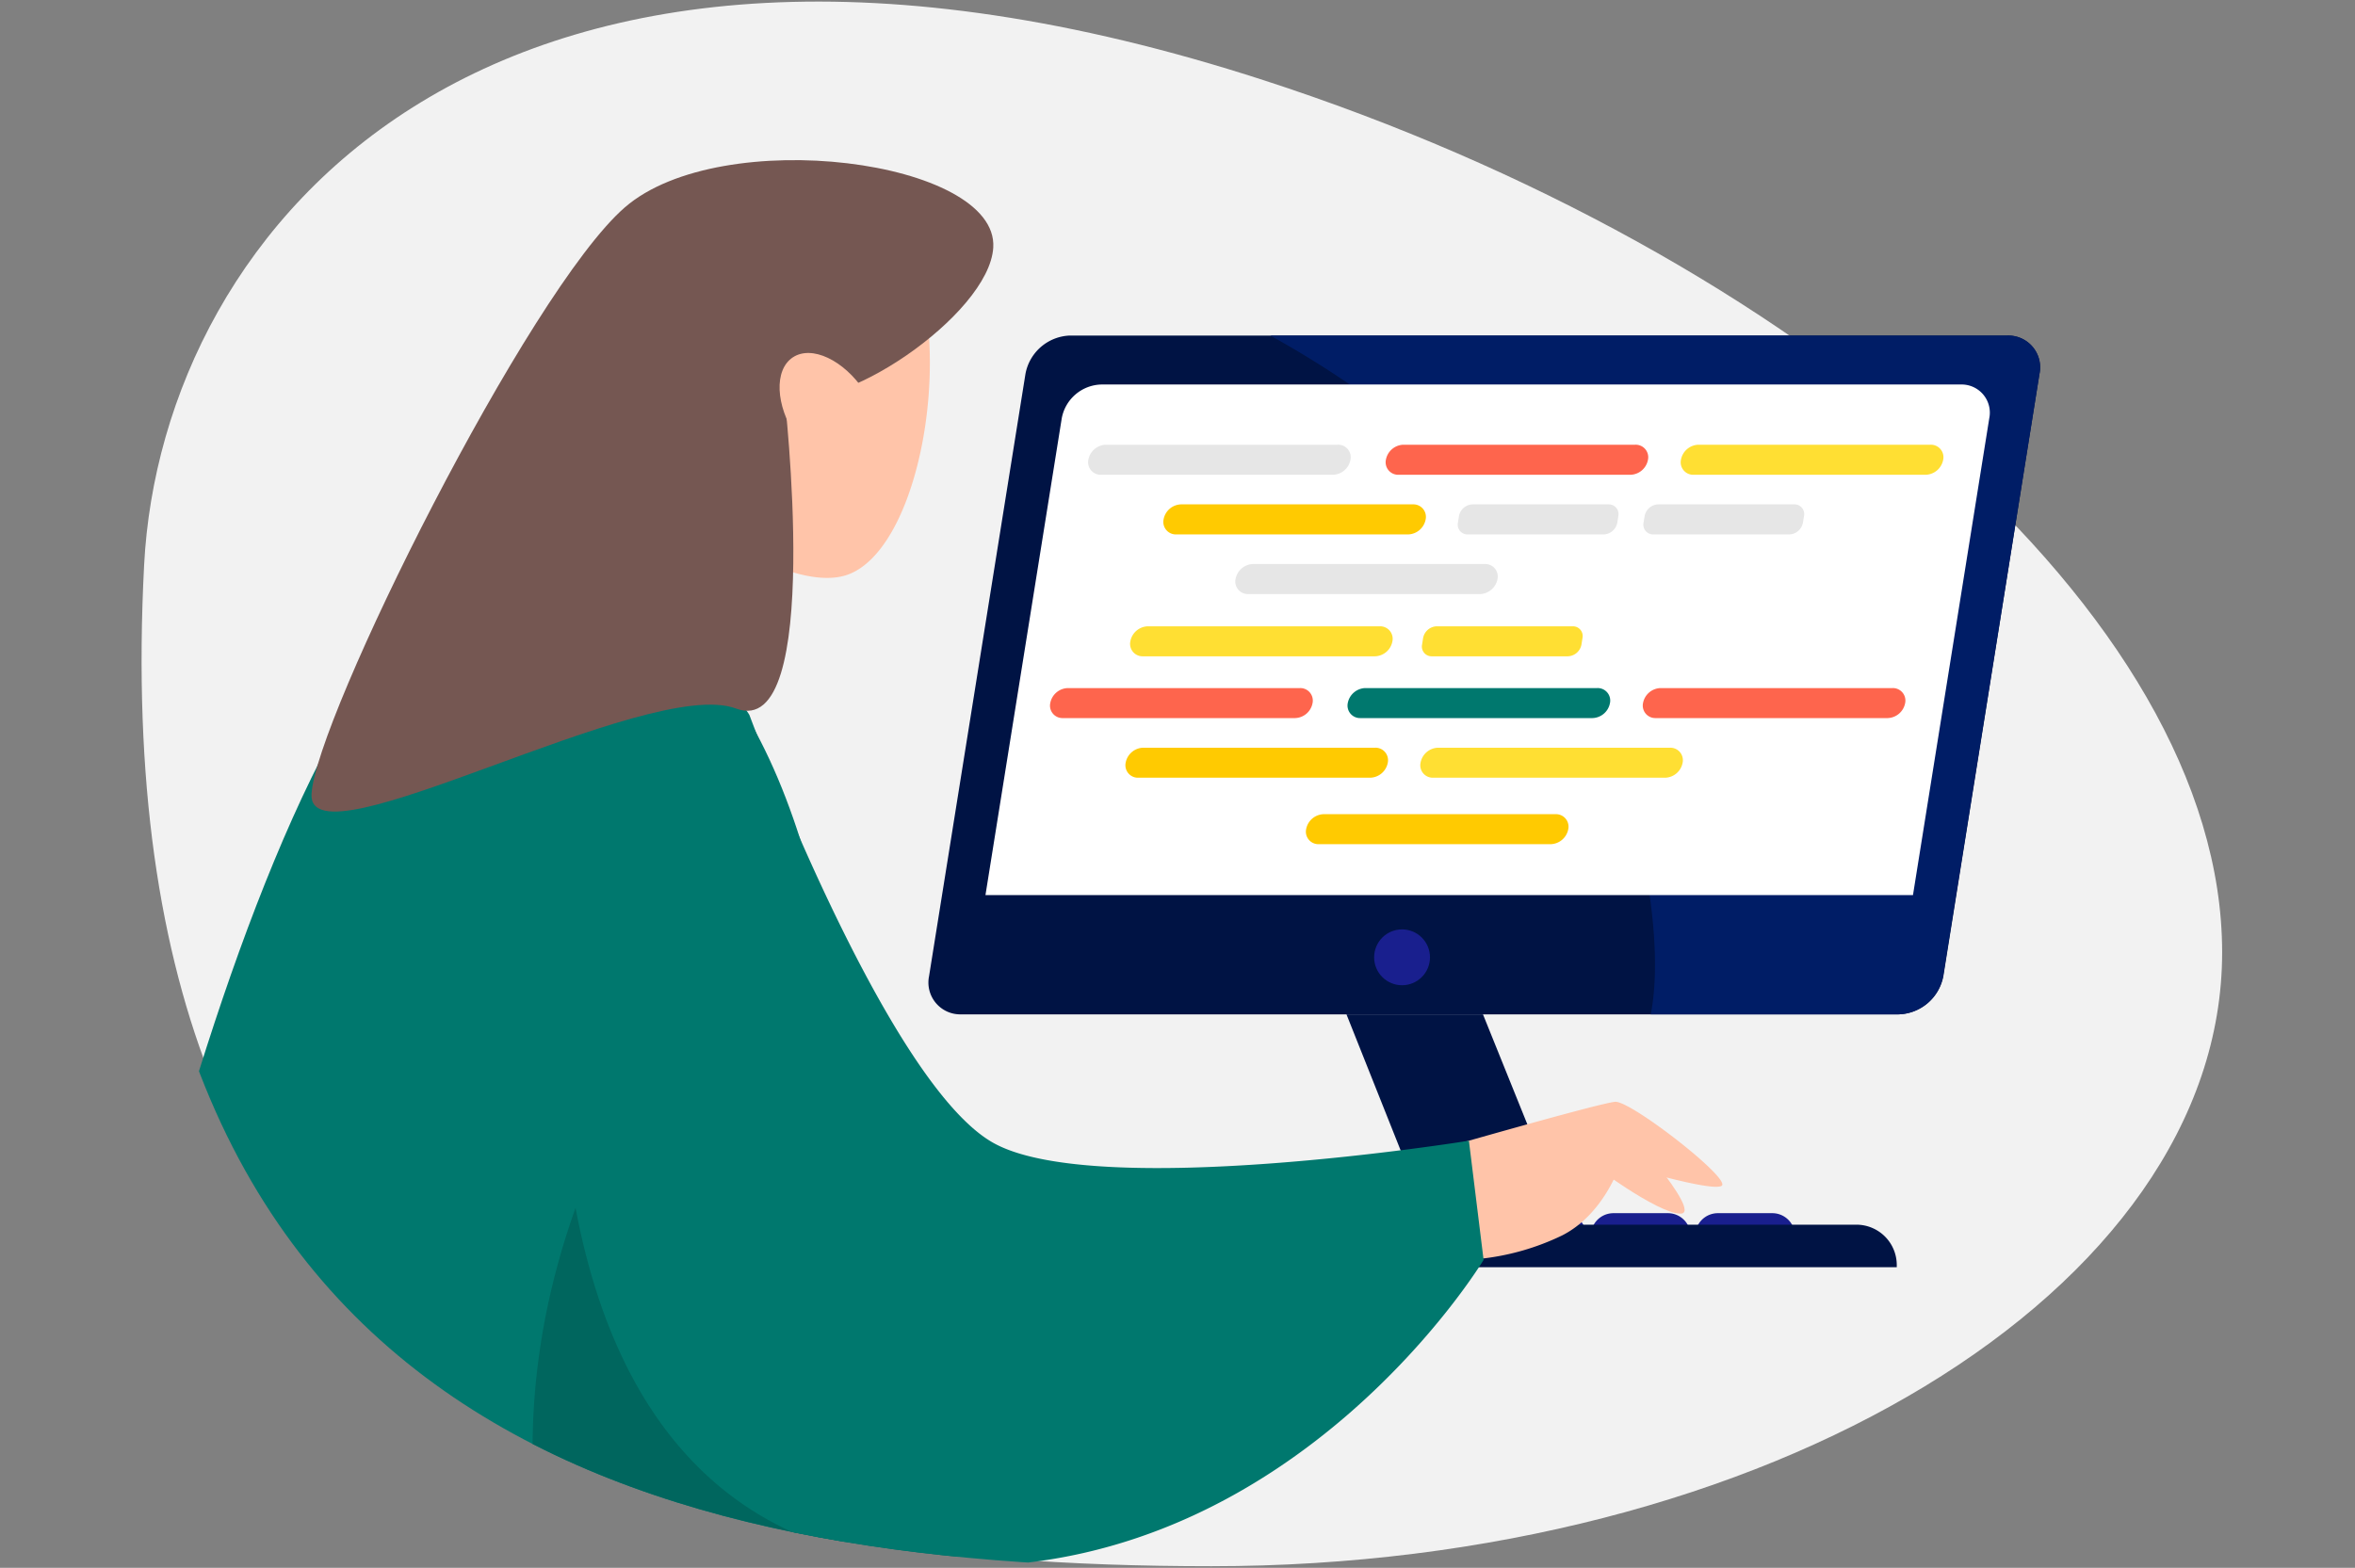
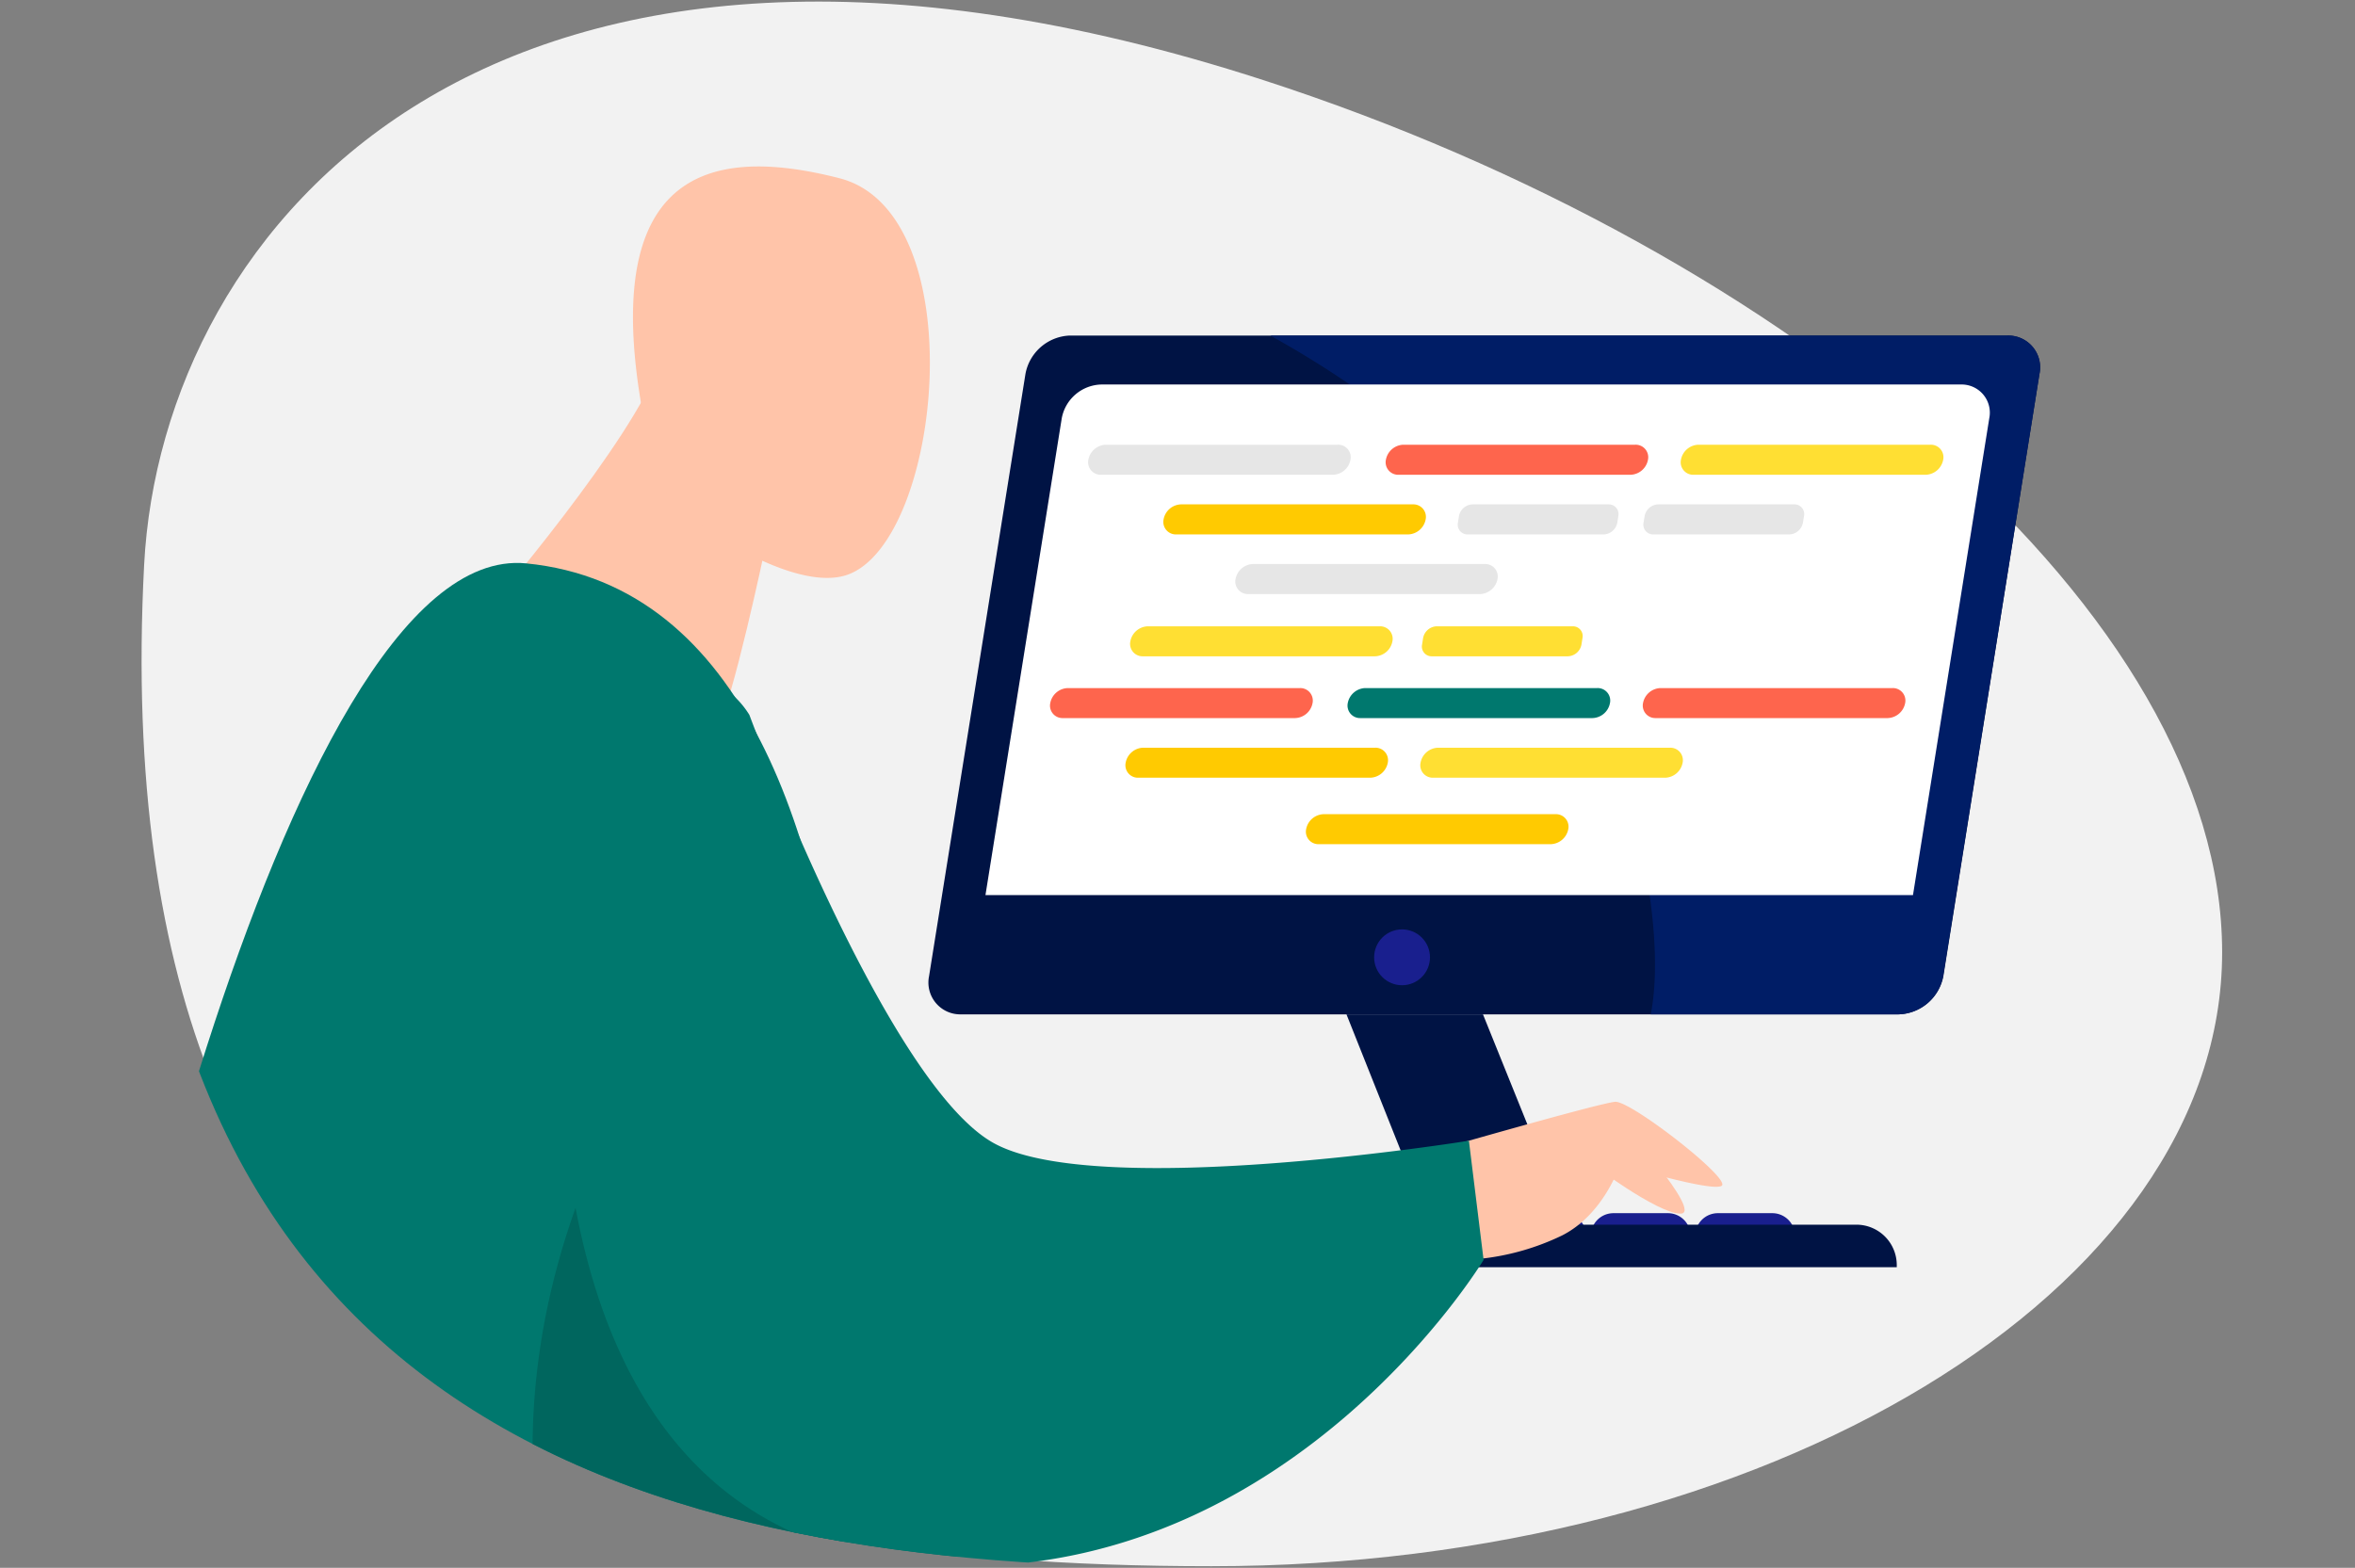
<svg xmlns="http://www.w3.org/2000/svg" id="Layer_1" data-name="Layer 1" viewBox="0 0 452 301">
  <rect x="0" y="0" width="452" height="301" fill="#808080" stroke="none" />
  <defs>
    <style>.cls-1{fill:none;}.cls-2{fill:#f2f2f2;}.cls-3{clip-path:url(#clip-path);}.cls-4{fill:#001344;}.cls-5{fill:#001d66;}.cls-6{fill:#fff;}.cls-7{fill:#e6e6e6;}.cls-8{fill:#ffca01;}.cls-9{fill:#ffdf33;}.cls-10{fill:#fe654d;}.cls-11{fill:#00786e;}.cls-12{fill:#191f8e;}.cls-13{fill:#ffc4a9;}.cls-14{fill:#00665e;}.cls-15{fill:#755752;}</style>
    <clipPath id="clip-path">
      <path class="cls-1" d="M426.5,182.83c0,65-89.12,118.17-195.7,118.17S17.39,274.36,26,108.8C29.35,43.93,197.18-125.8,337.48-58.39,484.54,12.28,426.5,117.86,426.5,182.83Z" />
    </clipPath>
  </defs>
  <path class="cls-2" d="M426.5,182.83c0,65-87.45,117.86-194,117.86S19.07,274.05,27.66,108.5C31,43.62,94.45-32.61,242.51,15.39,343.9,48.26,426.5,117.86,426.5,182.83Z" />
  <g class="cls-3">
    <path class="cls-4" d="M364.42,194.74H184.5a6.11,6.11,0,0,1-6.18-7.35l18.5-115.61a9,9,0,0,1,8.53-7.36H385.27a6.11,6.11,0,0,1,6.17,7.36L373,187.39A9,9,0,0,1,364.42,194.74Z" />
    <path class="cls-5" d="M385.27,64.42H243.81c24.08,13.35,51.81,35.07,62.76,67.68,11.58,34.5,12.12,53,10.27,62.64h47.58a9,9,0,0,0,8.53-7.35L391.44,71.78A6.11,6.11,0,0,0,385.27,64.42Z" />
    <path class="cls-6" d="M376.33,73.82h-165a7.93,7.93,0,0,0-7.55,6.51l-14.64,91.52H367.16L381.8,80.33A5.41,5.41,0,0,0,376.33,73.82Z" />
    <path class="cls-7" d="M255.86,91.15H211.31a2.41,2.41,0,0,1-2.42-2.89h0a3.54,3.54,0,0,1,3.35-2.88h44.54a2.4,2.4,0,0,1,2.42,2.88h0A3.53,3.53,0,0,1,255.86,91.15Z" />
    <path class="cls-8" d="M270.29,102.6H225.75a2.4,2.4,0,0,1-2.42-2.89h0a3.52,3.52,0,0,1,3.34-2.88h44.54a2.4,2.4,0,0,1,2.42,2.88h0A3.53,3.53,0,0,1,270.29,102.6Z" />
    <path class="cls-7" d="M284.1,114.05H239.56a2.41,2.41,0,0,1-2.42-2.89h0a3.54,3.54,0,0,1,3.35-2.88H285a2.4,2.4,0,0,1,2.42,2.88h0A3.54,3.54,0,0,1,284.1,114.05Z" />
    <path class="cls-7" d="M307.8,102.6H281.71a1.87,1.87,0,0,1-1.89-2.25l.2-1.27a2.75,2.75,0,0,1,2.61-2.25h26.1a1.87,1.87,0,0,1,1.88,2.25l-.2,1.27A2.76,2.76,0,0,1,307.8,102.6Z" />
    <path class="cls-7" d="M343.44,102.6h-26.1a1.87,1.87,0,0,1-1.89-2.25l.21-1.27a2.74,2.74,0,0,1,2.6-2.25h26.1a1.87,1.87,0,0,1,1.89,2.25l-.21,1.27A2.75,2.75,0,0,1,343.44,102.6Z" />
    <path class="cls-9" d="M300.92,126H274.83a1.87,1.87,0,0,1-1.89-2.24l.2-1.27a2.75,2.75,0,0,1,2.61-2.25h26.1a1.87,1.87,0,0,1,1.88,2.25l-.2,1.27A2.75,2.75,0,0,1,300.92,126Z" />
    <path class="cls-9" d="M369.59,91.15H325.05a2.4,2.4,0,0,1-2.42-2.89h0A3.52,3.52,0,0,1,326,85.38h44.54a2.4,2.4,0,0,1,2.42,2.88h0A3.53,3.53,0,0,1,369.59,91.15Z" />
    <path class="cls-10" d="M312.92,91.15H268.38A2.4,2.4,0,0,1,266,88.26h0a3.53,3.53,0,0,1,3.34-2.88h44.54a2.4,2.4,0,0,1,2.42,2.88h0A3.52,3.52,0,0,1,312.92,91.15Z" />
    <path class="cls-10" d="M248.58,137.86H204a2.39,2.39,0,0,1-2.42-2.88h0A3.53,3.53,0,0,1,205,132.1H249.5a2.4,2.4,0,0,1,2.42,2.88h0A3.51,3.51,0,0,1,248.58,137.86Z" />
    <path class="cls-8" d="M263,149.31H218.47a2.4,2.4,0,0,1-2.42-2.88h0a3.53,3.53,0,0,1,3.34-2.88h44.55a2.4,2.4,0,0,1,2.42,2.88h0A3.53,3.53,0,0,1,263,149.31Z" />
    <path class="cls-8" d="M297.65,162.07H253.11a2.4,2.4,0,0,1-2.42-2.88h0a3.53,3.53,0,0,1,3.34-2.88h44.55a2.4,2.4,0,0,1,2.42,2.88h0A3.54,3.54,0,0,1,297.65,162.07Z" />
    <path class="cls-9" d="M319.61,149.31H275.07a2.39,2.39,0,0,1-2.42-2.88h0a3.52,3.52,0,0,1,3.34-2.88h44.54a2.4,2.4,0,0,1,2.42,2.88h0A3.52,3.52,0,0,1,319.61,149.31Z" />
    <path class="cls-10" d="M362.31,137.86H317.77a2.4,2.4,0,0,1-2.42-2.88h0a3.53,3.53,0,0,1,3.34-2.88h44.55a2.4,2.4,0,0,1,2.42,2.88h0A3.53,3.53,0,0,1,362.31,137.86Z" />
    <path class="cls-11" d="M305.65,137.86H261.1a2.4,2.4,0,0,1-2.42-2.88h0A3.54,3.54,0,0,1,262,132.1h44.54A2.4,2.4,0,0,1,309,135h0A3.52,3.52,0,0,1,305.65,137.86Z" />
    <path class="cls-9" d="M263.91,126H219.37a2.39,2.39,0,0,1-2.42-2.88h0a3.53,3.53,0,0,1,3.34-2.88h44.54a2.4,2.4,0,0,1,2.42,2.88h0A3.51,3.51,0,0,1,263.91,126Z" />
    <path class="cls-4" d="M284.63,194.74h-26.2l13,32.65H255.59a10.53,10.53,0,0,0-9.66,7.77l-.35,1.4h50a27.51,27.51,0,0,0-.88-16.86Z" />
    <circle class="cls-12" cx="269.1" cy="183.79" r="5.36" />
    <path class="cls-12" d="M309.68,232.91h10.44a4.35,4.35,0,0,1,4.35,4.35v.92a0,0,0,0,1,0,0H305.33a0,0,0,0,1,0,0v-.92A4.35,4.35,0,0,1,309.68,232.91Z" />
    <path class="cls-12" d="M289.65,232.91h10.44a4.35,4.35,0,0,1,4.35,4.35v.92a0,0,0,0,1,0,0H285.3a0,0,0,0,1,0,0v-.92A4.35,4.35,0,0,1,289.65,232.91Z" />
    <path class="cls-12" d="M329.72,232.91h10.44a4.35,4.35,0,0,1,4.35,4.35v.92a0,0,0,0,1,0,0H325.37a0,0,0,0,1,0,0v-.92A4.35,4.35,0,0,1,329.72,232.91Z" />
    <path class="cls-4" d="M205.45,235.12H356.3a7.75,7.75,0,0,1,7.75,7.75v.42a0,0,0,0,1,0,0H205.45a0,0,0,0,1,0,0v-8.17A0,0,0,0,1,205.45,235.12Z" />
    <path class="cls-13" d="M156.72,101.2l-9.92,4.25s-6.2,29.39-9.26,34.78L93.06,117.77s28.84-33.5,33.78-48.6Z" />
    <path class="cls-13" d="M125.45,89.16A16.65,16.65,0,0,0,130.84,98c6.19,5.28,22.8,15.6,31.88,12.32,18.13-6.55,24.3-69.49-1.63-76.11C135.87,27.75,111.79,32.12,125.45,89.16Z" />
    <path class="cls-11" d="M14.39,311.7C14,292.08,53.46,103.48,101,108.16c84.22,8.29,60.07,195.29,60.07,195.29S15.19,348.42,14.39,311.7Z" />
    <path class="cls-14" d="M185.23,303.82s-36.33-142.83-61-101C86,267.3,109.19,317,109.19,317Z" />
    <path class="cls-13" d="M276,220.69s31-8.92,34-9.16,22.58,15,20.41,16.15-19.48-4.11-19.48-4.11-3,9.51-11.12,13.62A47.47,47.47,0,0,1,284,241.68Z" />
    <path class="cls-13" d="M310.75,215s16.31,18,11.79,18S304.85,223,304.85,223Z" />
    <path class="cls-11" d="M284.75,241.88,281.93,219s-71.42,11.53-91.27.42c-20.64-11.54-46.83-82.17-46.83-82.17h0a17.42,17.42,0,0,0-32.15,11h0S80.71,300.69,185.23,300.69C249.32,300.69,284.75,241.88,284.75,241.88Z" />
-     <path class="cls-15" d="M190.64,47.52c-.77,13-30.27,32.82-40.13,28.12,0,0,7.73,66.77-9.24,60.39S59.15,166.8,59.79,152.51s41.61-96.63,60.14-112.7S191.63,30.73,190.64,47.52Z" />
-     <ellipse class="cls-13" cx="159.36" cy="79.44" rx="7.87" ry="13.01" transform="translate(-17.33 101.5) rotate(-33.61)" />
  </g>
</svg>